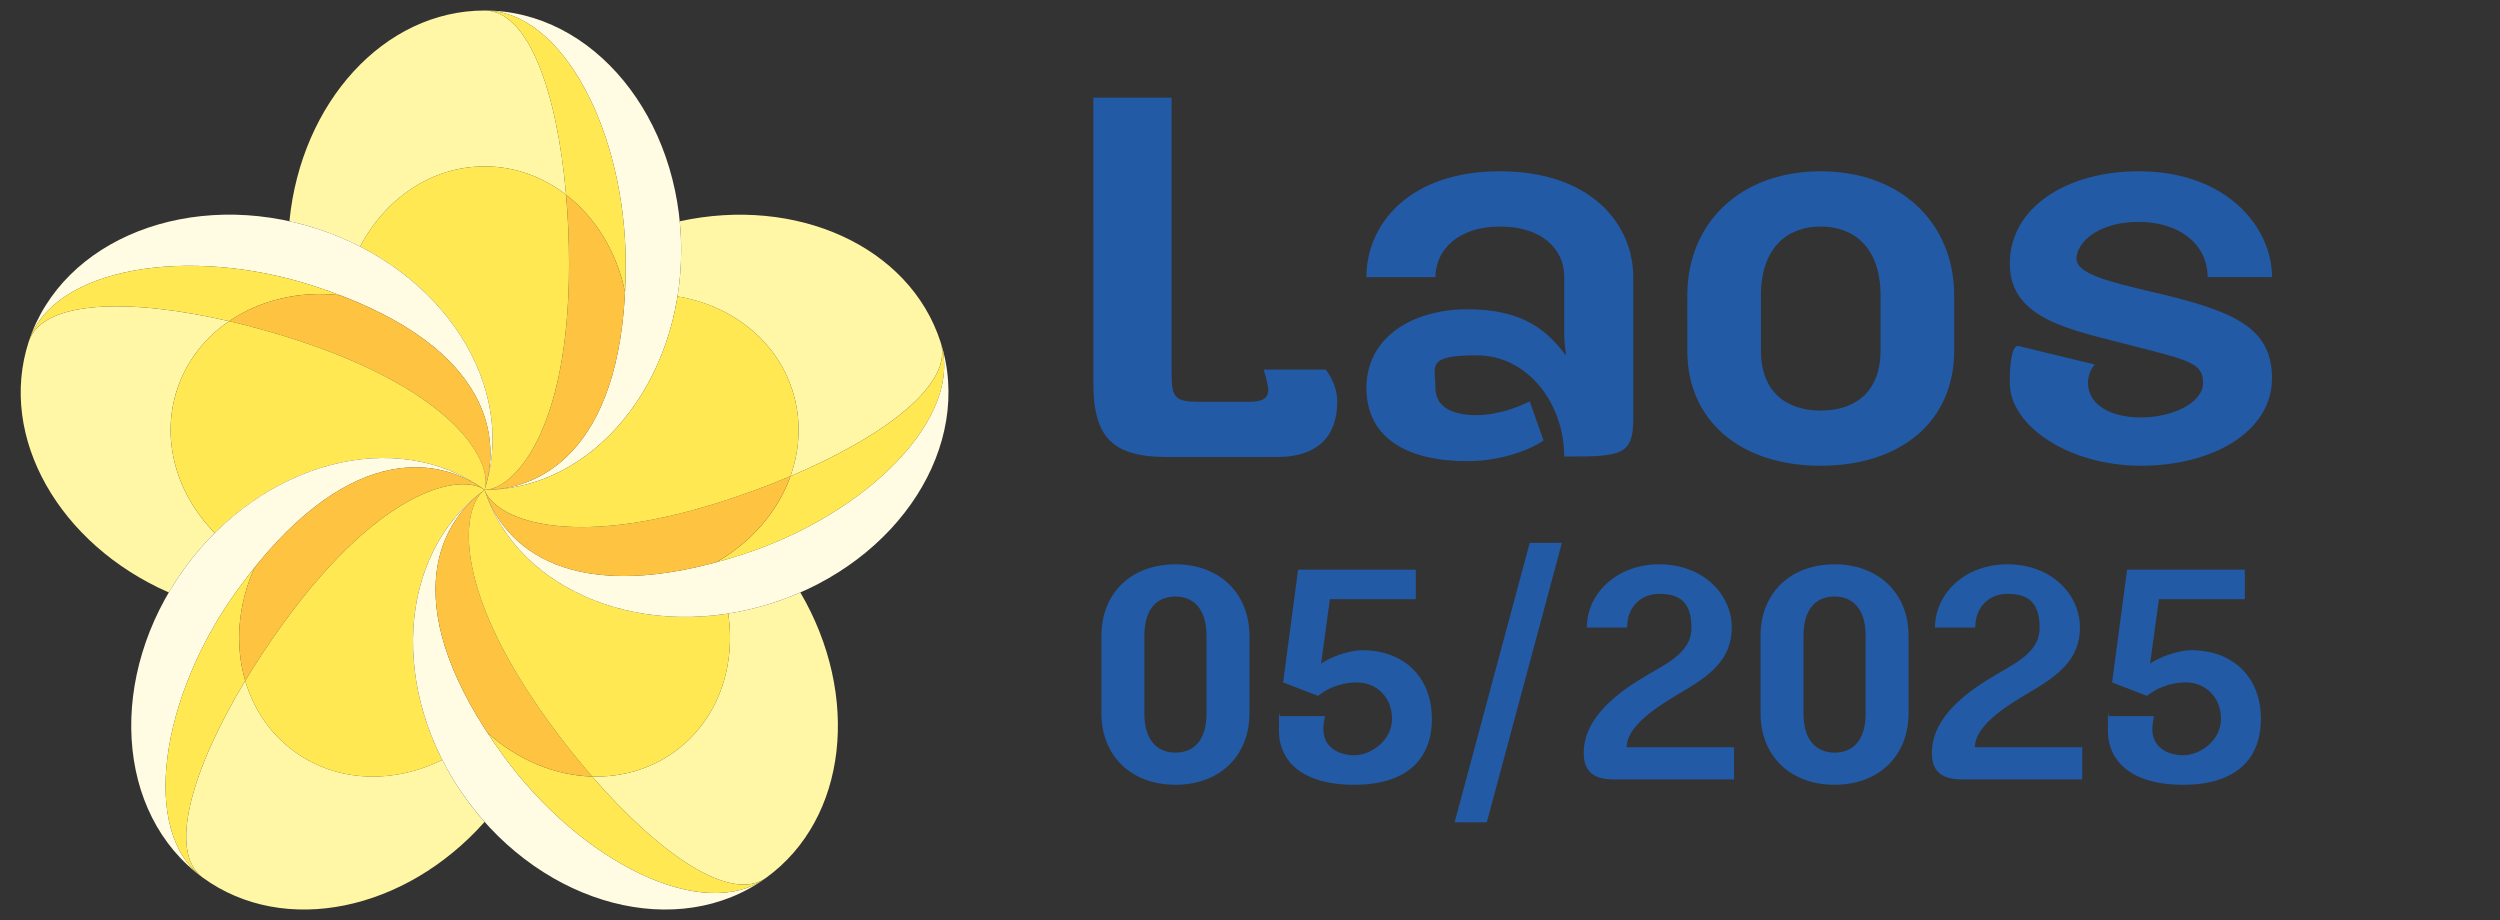
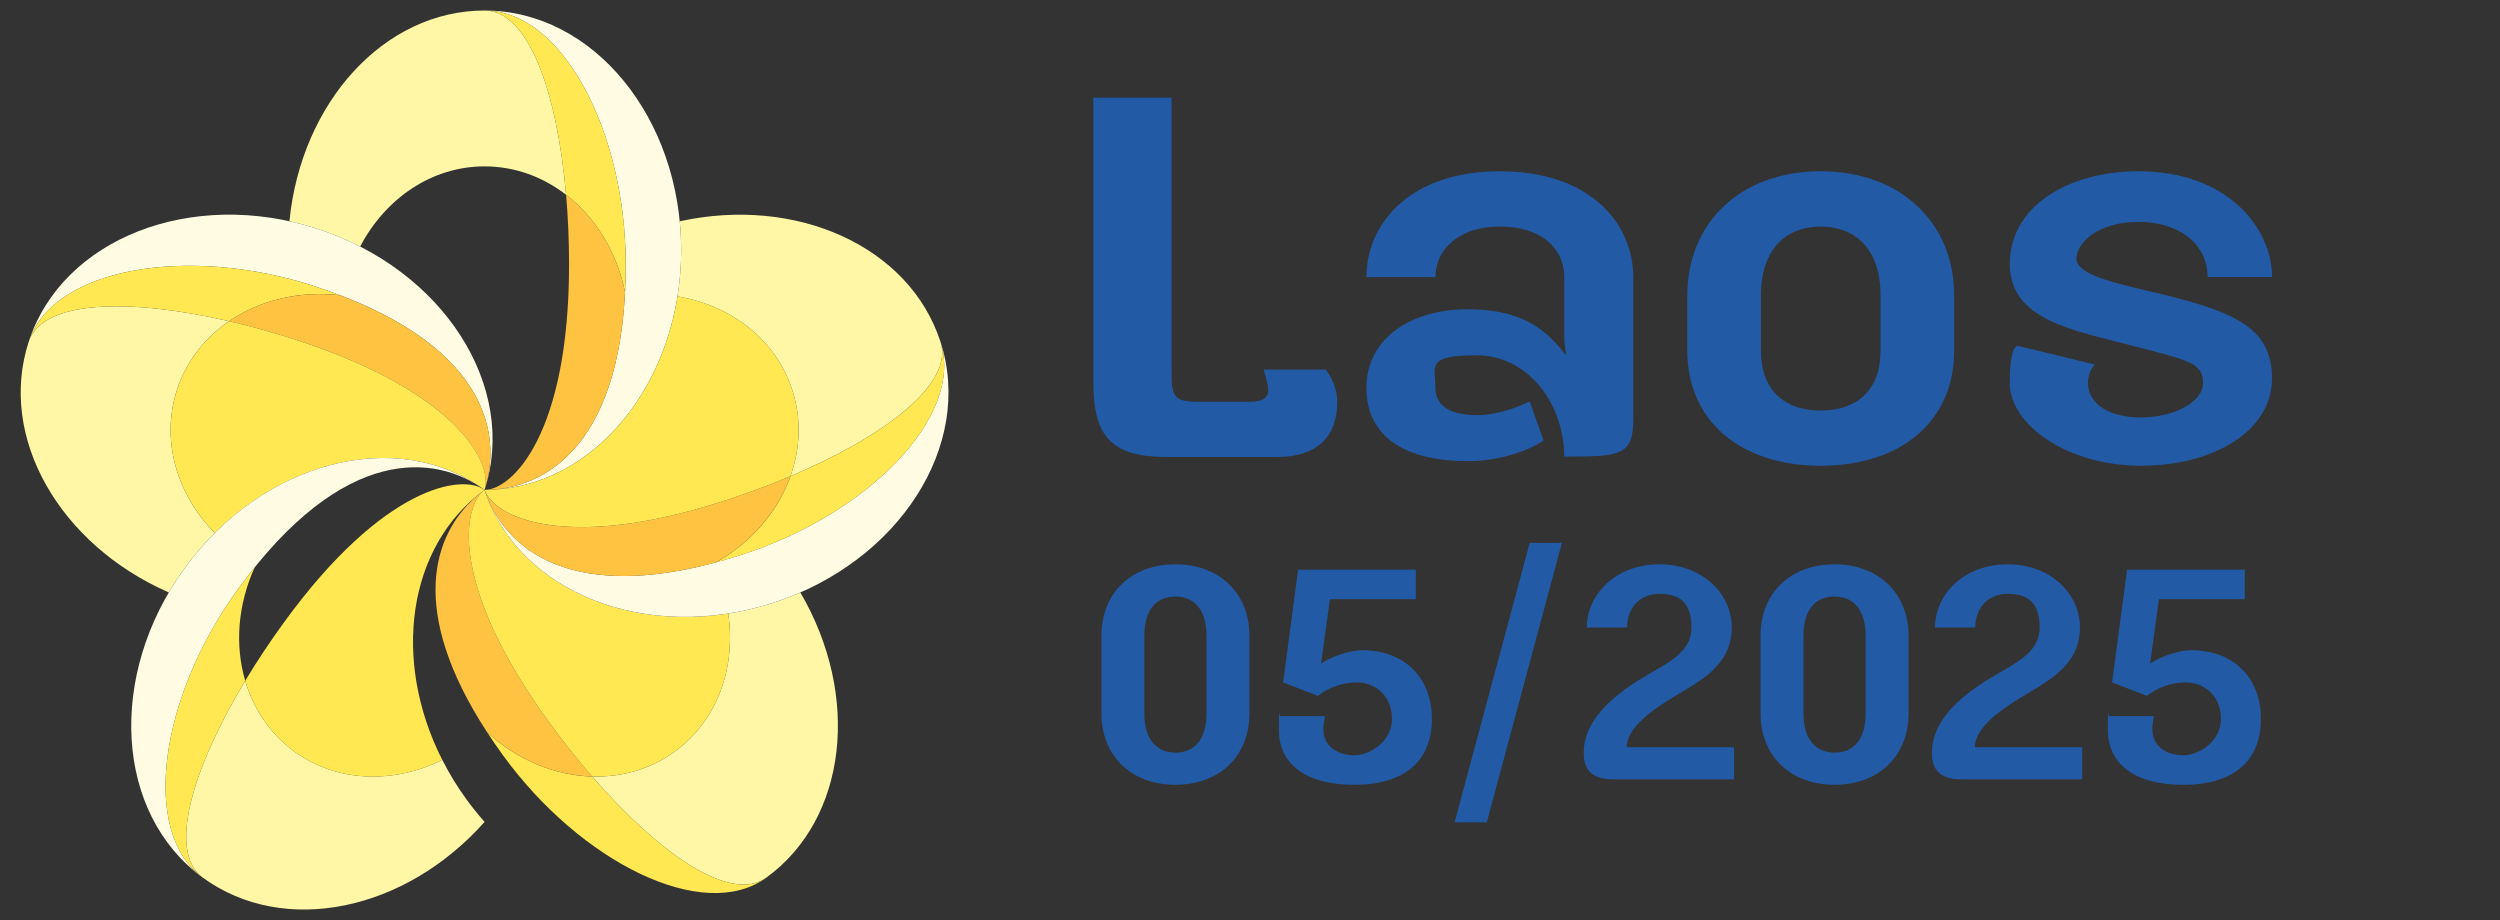
<svg xmlns="http://www.w3.org/2000/svg" version="1.1" id="Слой_1" x="0px" y="0px" viewBox="0.0 0.0 6679.0 2458.0" style="enable-background:new 0 0 6679 2458;" xml:space="preserve" width="6679.0" height="2458.0">
  <rect x="0.0" y="0.0" width="6679.0" height="2458.0" fill="#333333" stroke="none" />
  <style type="text/css">
	.st0{fill-rule:evenodd;clip-rule:evenodd;fill:#225AA6;}
	.st1{fill:#FFFCE3;}
	.st2{fill:#FFF7A6;}
	.st3{fill:#FFE852;}
	.st4{fill:#FFC342;}
</style>
  <path class="st0" d="M2921,261h209v738.6c0,63.5,10.2,73.8,73.8,73.8H3339c36.9,0,49.2-12.3,49.2-30.7s-12.3-55.3-12.3-55.3h166  c0,0,30.7,36.9,30.7,86c0,96.3-57.4,147.5-159.8,147.5h-295c-146.5,0-196.7-53.3-196.7-196.7C2921,1024.1,2921,261,2921,261z   M4006.9,457.6c243.8,0,356.5,141.4,356.5,282.7v381.1c0,94.2-34.8,98.3-172.1,98.3H4179c0-140.3-96.3-270.4-233.6-270.4  c-137.3,0-110.6,28.7-110.6,86s53.3,73.8,110.6,73.8c57.4,0,115.8-23.6,141.4-36.9l36.9,104.5c-26.6,19.5-105.5,55.3-202.8,55.3  c-158.8,0-270.4-59.4-270.4-196.7c1-133.2,120.9-209,270.4-209s213.1,57.4,263.3,124c-2-17.4-5.1-35.9-5.1-50.2V740.4  c0-77.9-62.5-135.2-172.1-135.2c-109.6,0-172.1,61.5-172.1,135.2h-184.4C3650.4,600,3764.1,457.6,4006.9,457.6z M4864.3,457.6  c214.1,0,356.5,138.3,356.5,331.9v147.5c0,188.5-142.4,307.3-356.5,307.3c-214.1,0-356.5-119.9-356.5-307.3V789.5  C4507.8,594.9,4650.2,457.6,4864.3,457.6z M5713.5,457.6c237.7,0,356.5,151.6,356.5,282.7h-172.1c0-87.1-74.8-147.5-184.4-147.5  c-109.6,0-166,56.3-166,98.3s97.3,63.5,190.5,86c221.3,51.2,331.9,92.2,331.9,233.6s-156.7,233.6-350.3,233.6  s-350.3-107.6-350.3-221.3s24.6-98.3,24.6-98.3l202.8,49.2c0,0-18.4,16.4-18.4,49.2c0,56.3,57.4,92.2,141.4,92.2  c84,0,166-38.9,166-92.2s-37.9-60.4-184.4-98.3c-162.9-43-331.9-68.6-331.9-220.2S5523,457.6,5713.5,457.6L5713.5,457.6z   M4864.3,605.2c-87.1,0-159.8,54.3-159.8,184.4v147.5c0,105.5,63.5,159.8,159.8,159.8c96.3,0,159.8-54.3,159.8-159.8V789.5  C5024.1,659.4,4951.4,605.2,4864.3,605.2z M4086.8,1450.3h86L3972.1,2197h-86L4086.8,1450.3z M3140.3,1507.6  c118.8,0,197.7,78.9,197.7,190.5v208c0,111.7-77.9,190.5-197.7,190.5s-197.7-78.9-197.7-190.5v-208  C2942.6,1586.5,3020.4,1507.6,3140.3,1507.6z M4433,1507.6c116.8,0,193.6,79.9,193.6,169c0,89.1-65.6,132.1-133.2,172.1  c-75.8,44-147.5,94.2-147.5,147.5h286.8v86h-322.7c-69.7,0-78.9-38.9-78.9-71.7c0-84,74.8-148.5,147.5-193.6  c66.6-42,140.3-68.6,140.3-140.3s-35.9-90.1-86-90.1s-86,35.9-86,90.1h-107.6C4239.4,1587.5,4317.3,1507.6,4433,1507.6z   M4901.2,1507.6c118.8,0,197.7,78.9,197.7,190.5v208c0,111.7-77.9,190.5-197.7,190.5s-197.7-78.9-197.7-190.5v-208  C4703.5,1586.5,4781.3,1507.6,4901.2,1507.6z M5363.2,1507.6c116.8,0,193.6,79.9,193.6,169c0,89.1-65.6,132.1-133.2,172.1  c-75.8,44-147.5,94.2-147.5,147.5h286.8v86h-322.7c-69.7,0-78.9-38.9-78.9-71.7c0-84,74.8-148.5,147.5-193.6  c66.6-42,140.3-68.6,140.3-140.3s-35.9-90.1-86-90.1s-86,35.9-86,90.1h-107.6C5169.6,1587.5,5247.4,1507.6,5363.2,1507.6z   M3467,1522h315.5v78.9h-229.5l-23.6,172.1c24.6-17.4,74.8-35.9,109.6-35.9c111.7,0,186.4,71.7,186.4,183.4  c0,111.7-71.7,176.2-207.9,176.2s-200.8-61.5-200.8-145.5c0-84,1-27.7,4.1-37.9h118.8c-2,9.2-4.1,25.6-4.1,34.8  c0,49.2,42,69.7,83,69.7c41,0,100.4-36.9,100.4-97.3s-44-97.3-93.2-97.3s-86,20.5-104.5,35.9l-93.2-35.9l40-301.2H3467z   M5681.8,1522h315.5v78.9h-229.5l-23.6,172.1c24.6-17.4,74.8-35.9,109.6-35.9c111.7,0,186.4,71.7,186.4,183.4  c0,111.7-71.7,176.2-208,176.2c-136.2,0-200.8-61.5-200.8-145.5c0-84,1-27.7,4.1-37.9h118.8c-2,9.2-4.1,25.6-4.1,34.8  c0,49.2,42,69.7,83,69.7c41,0,100.4-36.9,100.4-97.3s-44-97.3-93.2-97.3c-49.2,0-86,20.5-104.5,35.9l-93.2-35.9l40-301.2H5681.8z   M3140.3,1593.7c-49.2,0-83,32.8-83,104.5v208c0,70.7,33.8,104.5,83,104.5s83-32.8,83-104.5v-208  C3223.2,1627.5,3189.4,1593.7,3140.3,1593.7z M4901.2,1593.7c-49.2,0-83,32.8-83,104.5v208c0,70.7,33.8,104.5,83,104.5  s83-32.8,83-104.5v-208C4984.2,1627.5,4950.3,1593.7,4901.2,1593.7z" />
  <g>
    <path class="st1" d="M1294.6,28.1c208.2,0,377.1,324.8,377.1,678.4c0,481.3-215.8,602.2-377.1,602.2l0,0   c290.1,0,525.2-286.7,525.2-640.3S1584.7,28.1,1294.6,28.1L1294.6,28.1z" />
    <path class="st2" d="M1294.6,444.5c80.8,0,155.8,28,217.7,75.8c-23.7-273.7-100.2-492.2-217.7-492.2   c-268.6,0-490.1,245.8-521.4,563c24.9,5.5,49.8,12.2,74.7,20.3c40.1,13,78.3,29,114.3,47.4l0,0   C1029.1,530.7,1152.9,444.5,1294.6,444.5L1294.6,444.5z" />
    <path class="st3" d="M1669.9,780.5c1.2-23.7,1.8-48.3,1.8-74c0-353.6-168.8-678.4-377.1-678.4c117.5,0,194,218.5,217.7,492.2   C1590.7,580.8,1648.1,673,1669.9,780.5z" />
    <path class="st4" d="M1326.6,1307.1c147.4-14.7,323.7-135.5,343.3-526.6c-21.8-107.5-79.1-199.7-157.5-260.2   c5.2,60,7.9,122.6,7.9,186.2c0,453-151.9,602.2-225.6,602.2c5.9,0,11.7-0.2,17.6-0.5c1.6-0.1,3.3-0.2,4.9-0.3   C1320.3,1307.7,1323.4,1307.4,1326.6,1307.1L1326.6,1307.1z" />
-     <path class="st3" d="M1520.2,706.5c0-63.6-2.7-126.2-7.9-186.2c-61.9-47.8-136.9-75.8-217.7-75.8c-141.8,0-265.6,86.1-332.4,214.3   c265.6,135.9,411.3,407,332.4,649.9C1368.4,1308.7,1520.2,1159.5,1520.2,706.5L1520.2,706.5z" />
    <path class="st1" d="M76.7,913C141,714.9,502.1,654.8,838.4,764c457.8,148.7,506,391.4,456.2,544.7l0,0   c89.6-275.9-110.4-588.1-446.7-697.4C511.6,502.1,166.3,637.1,76.7,913L76.7,913L76.7,913z" />
    <path class="st2" d="M472.7,1041.7c25-76.9,74.8-139.5,139.3-183.6C344.5,796.1,113,801.3,76.7,913c-83,255.5,82.4,542,374.3,669.8   c12.9-22,27-43.6,42.3-64.8c24.8-34.1,51.8-65.5,80.4-94.1l0,0C472.6,1320.9,428.9,1176.5,472.7,1041.7L472.7,1041.7z" />
    <path class="st3" d="M908.2,788.7c-22.2-8.5-45.4-16.7-69.8-24.6C502.1,654.8,141,714.9,76.7,913c36.3-111.7,267.7-117,535.4-54.9   C693.8,802.2,799.3,776.1,908.2,788.7L908.2,788.7z" />
    <path class="st4" d="M1303,1277.9c31.6-144.7-28.9-349.7-394.8-489.2c-108.9-12.5-214.4,13.5-296.2,69.4   c58.7,13.6,119.1,30.4,179.5,50c430.8,140,525.8,330.5,503,400.6c1.8-5.6,3.4-11.2,5-16.9c0.4-1.6,0.8-3.2,1.2-4.8   C1301.6,1284,1302.3,1281,1303,1277.9L1303,1277.9z" />
    <path class="st3" d="M791.6,908.1c-60.5-19.6-120.9-36.5-179.5-50c-64.6,44.1-114.4,106.8-139.3,183.6   c-43.8,134.8-0.2,279.2,101.1,382.3c211.3-210.6,514.2-265.4,720.8-115.3C1317.4,1238.6,1222.4,1048.1,791.6,908.1L791.6,908.1z" />
    <path class="st1" d="M541.9,2344.8c-168.5-122.4-114.2-484.4,93.7-770.5c282.9-389.4,528.6-360.3,659-265.6l0,0   c-234.7-170.5-593.4-76.8-801.3,209.3S307.3,2174.3,541.9,2344.8L541.9,2344.8L541.9,2344.8z" />
    <path class="st2" d="M786.7,2007.9c-65.4-47.5-109.6-114.2-131.6-189.3c-141.7,235.4-208.2,457.1-113.2,526.2   c217.3,157.9,541,89.2,752.7-149c-16.9-19-33.1-39.1-48.5-60.3c-24.8-34.1-46.3-69.5-64.6-105.6l0,0   C1052.2,2094.3,901.4,2091.2,786.7,2007.9z" />
    <path class="st3" d="M680.6,1515.5c-14.9,18.5-29.9,38-45,58.8c-207.9,286.1-262.2,648.1-93.7,770.5c-95-69-28.5-290.8,113.2-526.2   C627.2,1723.6,635,1615.3,680.6,1515.5L680.6,1515.5z" />
-     <path class="st4" d="M1267.9,1291.3c-127.9-74.8-341.5-80.6-587.3,224.2c-45.6,99.7-53.4,208.1-25.5,303.1   c31.1-51.6,65.7-103.8,103.1-155.3c266.3-366.5,476.8-397.9,536.5-354.6c-4.8-3.5-9.6-6.7-14.5-9.9c-1.4-0.9-2.7-1.8-4.1-2.6   C1273.3,1294.5,1270.6,1292.9,1267.9,1291.3L1267.9,1291.3z" />
    <path class="st3" d="M758.2,1663.4c-37.4,51.4-72,103.7-103.1,155.3c22,75,66.2,141.8,131.6,189.3c114.7,83.3,265.5,86.4,394.8,22   c-135-266.1-93.5-571,113.1-721.2C1235,1265.4,1024.4,1296.9,758.2,1663.4L758.2,1663.4z" />
-     <path class="st1" d="M2047.4,2344.8c-168.5,122.4-495.9-41.1-703.8-327.2c-282.9-389.4-179.4-614.1-48.9-708.8l0,0   c-234.7,170.5-256.4,540.6-48.5,826.7C1454,2421.6,1812.7,2515.3,2047.4,2344.8L2047.4,2344.8L2047.4,2344.8z" />
    <path class="st2" d="M1802.6,2007.9c-65.4,47.5-142.5,68.9-220.7,66.6c180.1,207.5,370.4,339.3,465.4,270.2   c217.3-157.9,252-486.9,90.9-761.9c-23.3,10.2-47.5,19.4-72.3,27.5c-40.1,13-80.4,22.6-120.4,28.8l0,0   C1966.8,1782.1,1917.3,1924.6,1802.6,2007.9z" />
    <path class="st3" d="M1301.6,1956.6c13,19.9,26.9,40.2,42,61c207.9,286.1,535.3,449.6,703.8,327.2c-95,69-285.4-62.8-465.4-270.2   C1483,2071.7,1382.3,2030.8,1301.6,1956.6L1301.6,1956.6z" />
    <path class="st4" d="M1269.8,1328.8c-110.6,98.5-182.2,299.9,31.8,627.8c80.8,74.2,181.4,115.1,280.4,117.9   c-39.5-45.5-78.4-94.6-115.8-146c-266.3-366.5-231.1-576.5-171.5-619.8c-4.8,3.5-9.4,7.1-13.9,10.7c-1.3,1-2.5,2.1-3.8,3.1   C1274.5,1324.6,1272.1,1326.7,1269.8,1328.8L1269.8,1328.8z" />
    <path class="st3" d="M1466.1,1928.5c37.4,51.4,76.3,100.5,115.8,146c78.2,2.2,155.3-19.1,220.7-66.6   c114.7-83.3,164.2-225.8,142.9-368.7c-294.7,46.2-572-87.5-650.9-330.4C1235,1352.1,1199.9,1562,1466.1,1928.5L1466.1,1928.5z" />
    <path class="st1" d="M2512.6,913c64.3,198.1-192.4,459-528.7,568.2c-457.8,148.7-639.4-19.2-689.3-172.5l0,0   c89.6,275.9,434.9,410.9,771.3,301.6C2402.2,1501.1,2602.2,1188.9,2512.6,913L2512.6,913L2512.6,913z" />
    <path class="st2" d="M2116.6,1041.7c25,76.9,21.5,156.8-4.8,230.5c253-107.1,437.1-247.4,400.8-359.1   c-83-255.5-385.2-390.1-696.6-321.9c2.5,25.3,3.8,51.1,3.8,77.3c0,42.2-3.4,83.4-9.8,123.4l0,0   C1952.6,815.7,2072.7,906.8,2116.6,1041.7L2116.6,1041.7z" />
    <path class="st3" d="M1913,1502.4c22.9-6.2,46.5-13.2,71-21.1c336.3-109.3,593-370.2,528.7-568.2c36.3,111.7-147.9,252-400.8,359.1   C2078.5,1365.4,2008.5,1448.5,1913,1502.4L1913,1502.4z" />
    <path class="st4" d="M1306,1338.6c59.5,135.7,228.9,265.9,606.9,163.8c95.5-53.9,165.5-137,198.8-230.2   c-55.5,23.5-114.2,45.4-174.7,65c-430.8,140-619.7,41.7-642.4-28.4c1.8,5.6,3.8,11.1,5.9,16.6c0.6,1.5,1.2,3,1.8,4.6   C1303.5,1332.8,1304.8,1335.7,1306,1338.6L1306,1338.6z" />
    <path class="st3" d="M1937.1,1337.2c60.5-19.6,119.2-41.5,174.7-65c26.3-73.7,29.8-153.6,4.8-230.5   c-43.8-134.8-164-226-306.5-249.9c-47.2,294.6-260,516.9-515.4,516.9C1317.4,1378.8,1506.3,1477.2,1937.1,1337.2L1937.1,1337.2z" />
  </g>
</svg>